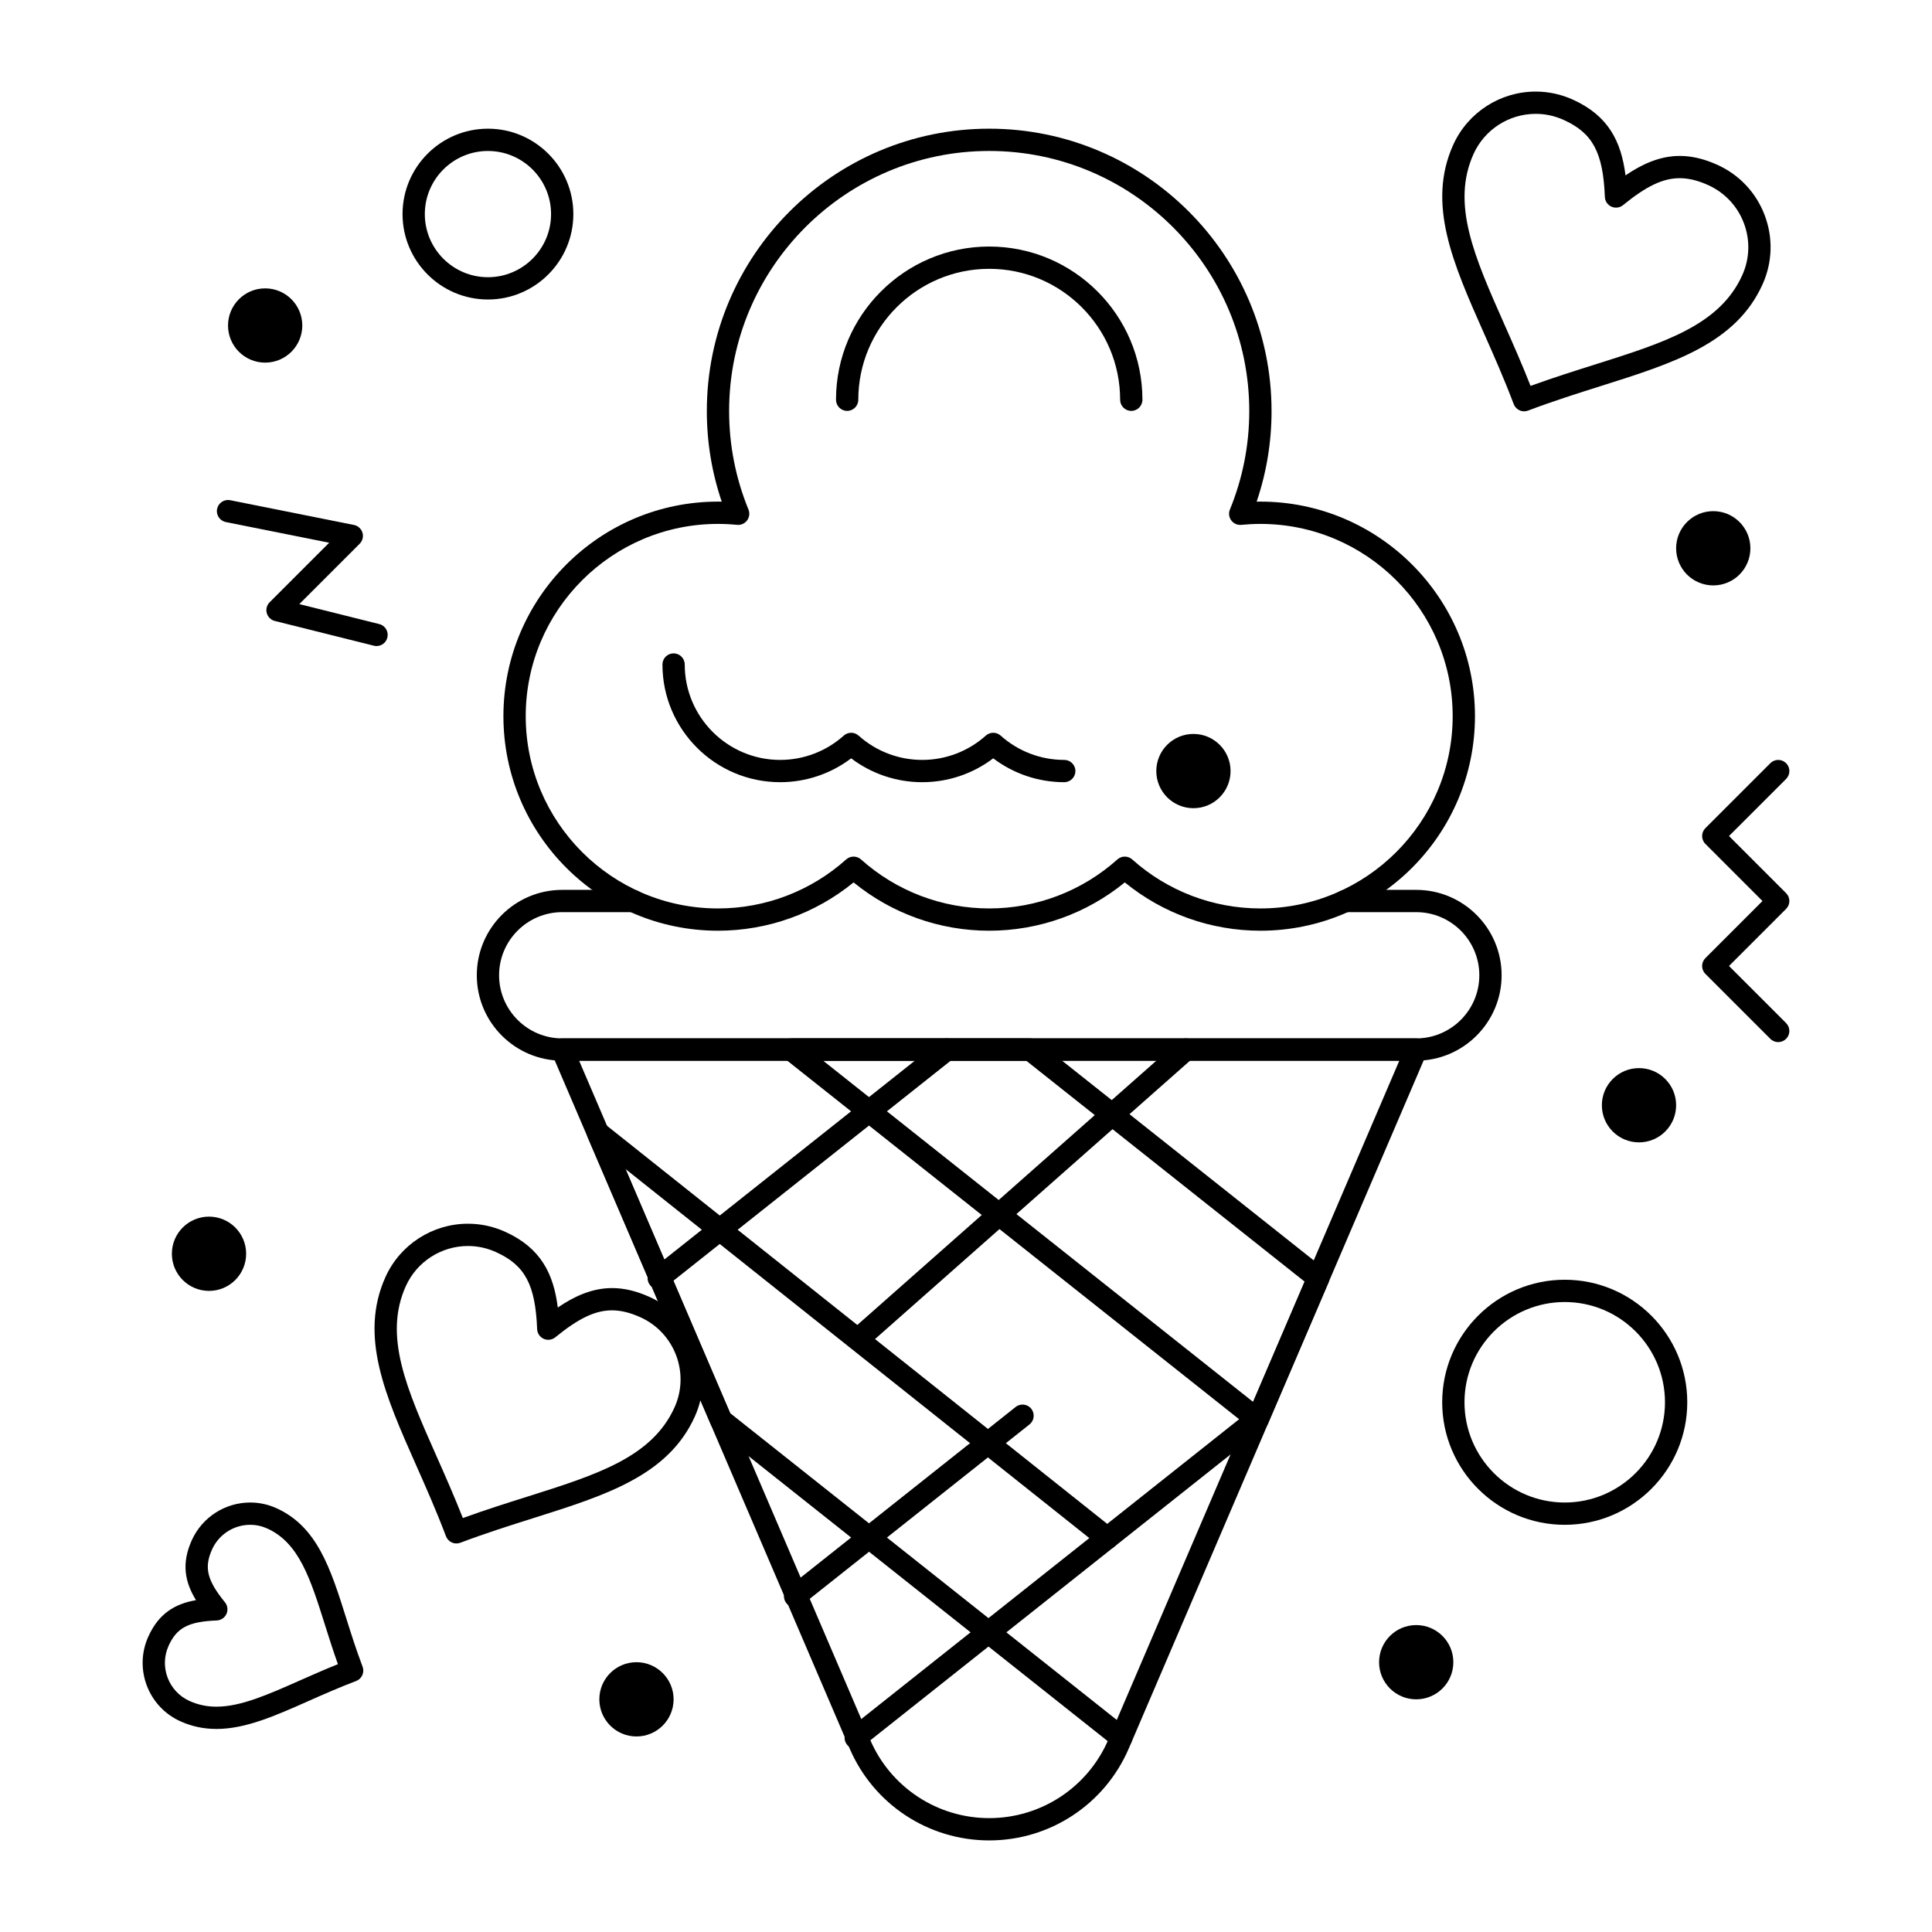
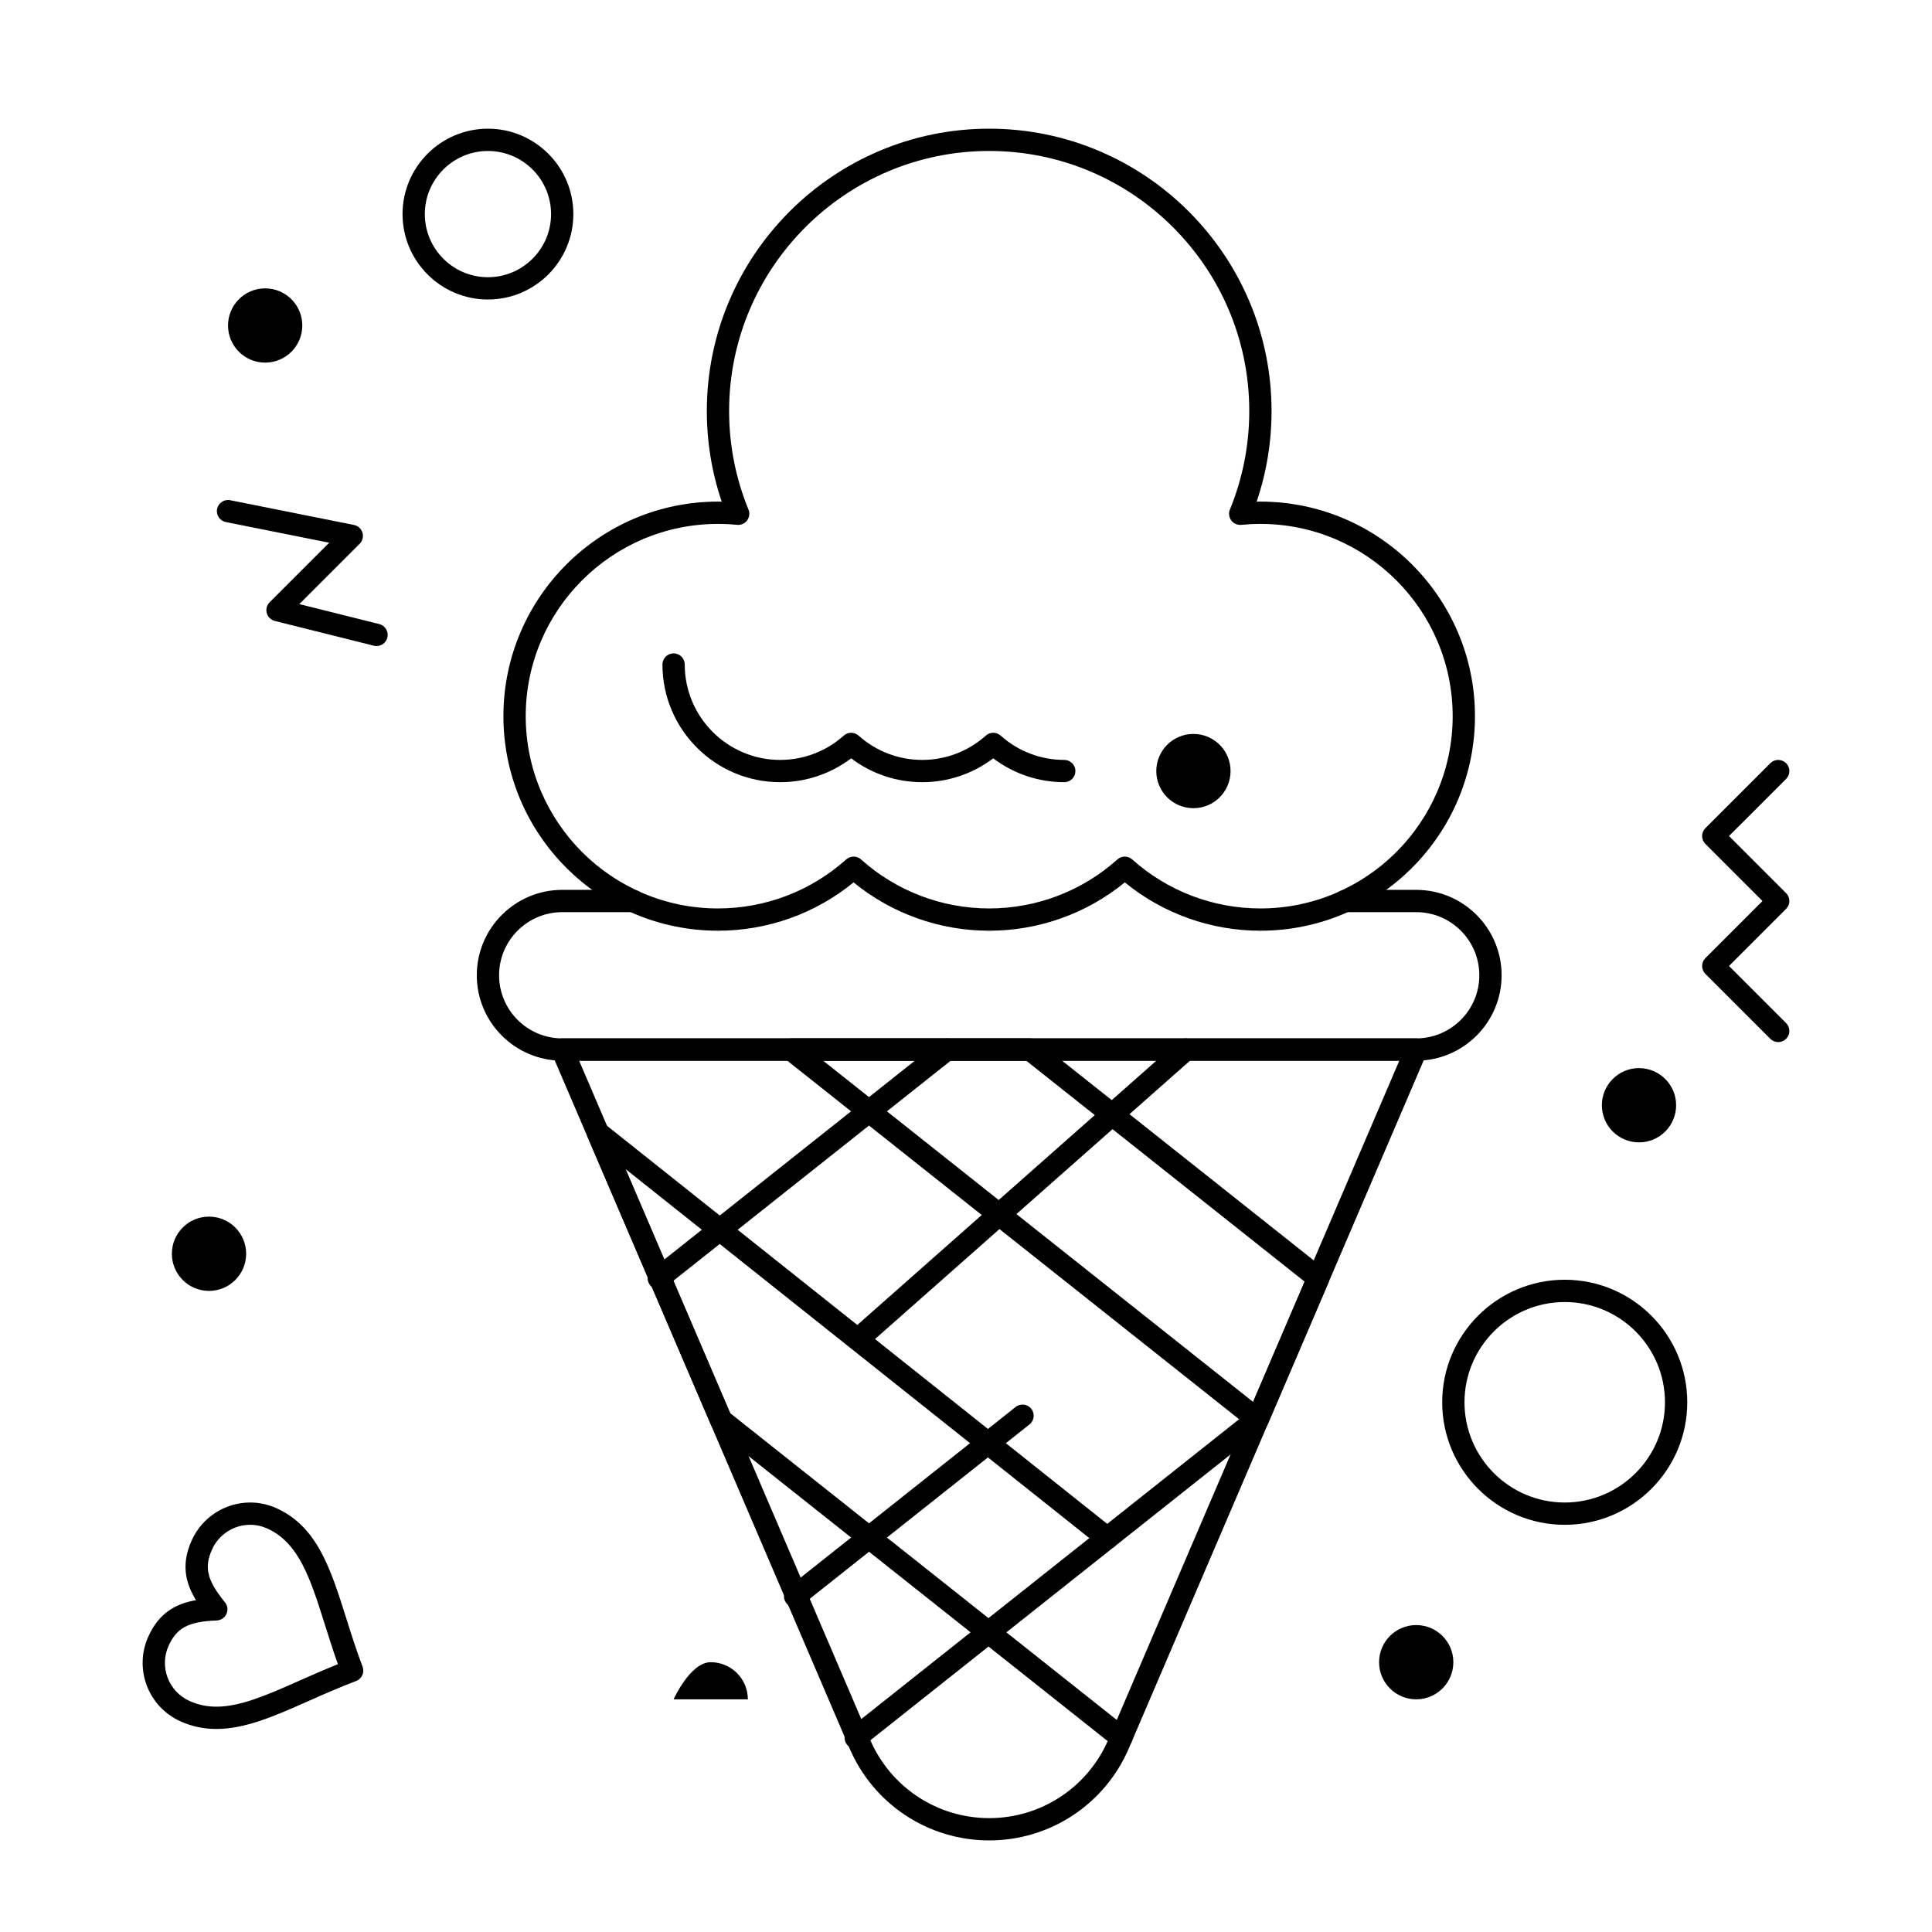
<svg xmlns="http://www.w3.org/2000/svg" fill="#000000" width="800px" height="800px" version="1.1" viewBox="144 144 512 512">
  <g>
    <path d="m519.31 425.09h-226.32c-12.48 0-22.633-10.152-22.633-22.633s10.152-22.633 22.633-22.633h18.789c1.629 0 2.953 1.32 2.953 2.953 0 1.629-1.32 2.953-2.953 2.953h-18.789c-9.223 0-16.727 7.504-16.727 16.727 0 9.223 7.504 16.727 16.727 16.727h226.32c9.223 0 16.727-7.504 16.727-16.727 0-9.223-7.504-16.727-16.727-16.727h-18.789c-1.629 0-2.953-1.32-2.953-2.953 0-1.629 1.32-2.953 2.953-2.953h18.789c12.48 0 22.633 10.152 22.633 22.633s-10.152 22.633-22.633 22.633z" />
    <path d="m477.27 523.18c-0.66 0-1.309-0.223-1.836-0.641l-123.61-98.09c-0.984-0.781-1.367-2.098-0.953-3.285 0.414-1.188 1.531-1.98 2.789-1.98h63.32c0.668 0 1.312 0.227 1.836 0.641l76.363 60.594c1.043 0.828 1.402 2.25 0.879 3.473l-16.07 37.496c-0.363 0.844-1.098 1.473-1.988 1.699-0.242 0.066-0.484 0.094-0.727 0.094zm-115.14-98.09 113.95 90.426 13.66-31.871-73.789-58.555z" />
    <path d="m441.15 607.46c-0.641 0-1.289-0.207-1.832-0.641l-106.07-84.172c-0.383-0.305-0.688-0.699-0.879-1.148l-32.633-76.141c-0.535-1.242-0.152-2.688 0.922-3.508 1.074-0.82 2.57-0.805 3.629 0.035l134.98 107.42c1.273 1.016 1.488 2.871 0.473 4.148-1.016 1.277-2.871 1.488-4.148 0.473l-125.82-100.12 27.723 64.688 105.49 83.711c1.277 1.012 1.492 2.871 0.477 4.148-0.582 0.73-1.445 1.113-2.312 1.113z" />
    <path d="m371.71 501.57c-0.816 0-1.629-0.336-2.215-0.996-1.078-1.223-0.965-3.086 0.258-4.168l86.547-76.484c1.219-1.078 3.086-0.965 4.168 0.258 1.078 1.223 0.965 3.086-0.258 4.168l-86.547 76.484c-0.562 0.496-1.262 0.738-1.953 0.738z" />
    <path d="m318.57 485.68c-0.871 0-1.73-0.383-2.312-1.117-1.012-1.277-0.801-3.137 0.477-4.148l76.363-60.594c1.273-1.016 3.133-0.801 4.148 0.477 1.012 1.277 0.801 3.137-0.477 4.148l-76.363 60.594c-0.547 0.434-1.195 0.641-1.836 0.641z" />
    <path d="m354.7 569.97c-0.871 0-1.73-0.383-2.312-1.117-1.012-1.277-0.801-3.137 0.477-4.148l60.289-47.84c1.277-1.012 3.137-0.801 4.148 0.477s0.801 3.137-0.477 4.148l-60.289 47.84c-0.547 0.43-1.195 0.641-1.836 0.641z" />
    <path d="m370.77 607.46c-0.871 0-1.73-0.383-2.312-1.117-1.012-1.277-0.801-3.137 0.477-4.148l106.07-84.172c1.277-1.016 3.137-0.801 4.148 0.477 1.012 1.277 0.801 3.137-0.477 4.148l-106.07 84.172c-0.547 0.434-1.195 0.641-1.836 0.641z" />
    <path d="m406.15 631.73c-16.125 0-30.652-9.578-37.004-24.398l-78.871-184.03c-0.391-0.914-0.297-1.961 0.25-2.789 0.547-0.828 1.473-1.328 2.465-1.328h226.32c0.992 0 1.918 0.5 2.465 1.328 0.547 0.828 0.637 1.875 0.25 2.789l-78.871 184.03c-6.352 14.82-20.875 24.398-37.004 24.398zm-108.68-206.64 77.105 179.91c5.422 12.648 17.816 20.82 31.578 20.82 13.762 0 26.156-8.172 31.578-20.82l77.105-179.91z" />
    <path d="m478.02 390.65c-13.141 0-25.805-4.531-35.938-12.805-10.133 8.277-22.797 12.805-35.938 12.805-13.141 0-25.805-4.531-35.938-12.805-10.133 8.277-22.797 12.805-35.938 12.805-31.352 0-56.859-25.508-56.859-56.859 0-31.352 25.508-56.859 56.859-56.859 0.332 0 0.664 0.004 0.996 0.008-2.625-7.723-3.949-15.781-3.949-24.008 0-41.262 33.566-74.828 74.828-74.828 41.258 0 74.828 33.566 74.828 74.828 0 8.23-1.328 16.285-3.949 24.008 0.336-0.008 0.668-0.008 1-0.008 31.352 0 56.859 25.508 56.859 56.859-0.004 31.352-25.512 56.859-56.863 56.859zm-35.938-19.641c0.703 0 1.41 0.25 1.969 0.754 9.352 8.371 21.418 12.984 33.969 12.984 28.098 0 50.953-22.855 50.953-50.953s-22.855-50.953-50.953-50.953c-1.66 0-3.363 0.086-5.062 0.25-1.039 0.102-2.039-0.344-2.656-1.176-0.617-0.832-0.758-1.926-0.363-2.883 3.402-8.309 5.129-17.09 5.129-26.102 0-38.004-30.918-68.922-68.922-68.922-38.004 0-68.922 30.918-68.922 68.922 0 9.008 1.727 17.793 5.129 26.102 0.391 0.957 0.254 2.051-0.363 2.883-0.617 0.828-1.629 1.277-2.656 1.176-1.695-0.168-3.398-0.25-5.059-0.25-28.098 0-50.953 22.855-50.953 50.953s22.855 50.953 50.953 50.953c12.551 0 24.617-4.609 33.969-12.984 1.121-1.004 2.816-1.004 3.938 0 9.352 8.371 21.414 12.984 33.969 12.984 12.555 0 24.617-4.609 33.969-12.984 0.555-0.508 1.262-0.754 1.965-0.754z" />
    <path d="m426.04 351.29c-6.828 0-13.422-2.231-18.824-6.324-5.402 4.094-11.992 6.324-18.824 6.324-6.828 0-13.422-2.231-18.824-6.324-5.402 4.094-11.992 6.324-18.824 6.324-17.199 0-31.188-13.992-31.188-31.188 0-1.629 1.32-2.953 2.953-2.953 1.629 0 2.953 1.32 2.953 2.953 0 13.941 11.344 25.285 25.285 25.285 6.231 0 12.215-2.289 16.855-6.441 1.121-1.004 2.816-1.004 3.938 0 4.641 4.156 10.629 6.441 16.855 6.441 6.227 0 12.215-2.289 16.855-6.441 1.121-1.004 2.816-1.004 3.938 0 4.641 4.156 10.629 6.441 16.855 6.441 1.629 0 2.953 1.32 2.953 2.953-0.004 1.629-1.328 2.949-2.957 2.949z" />
-     <path d="m443.8 252.89c-1.629 0-2.953-1.32-2.953-2.953 0-19.133-15.566-34.695-34.695-34.695-19.133 0-34.695 15.566-34.695 34.695 0 1.629-1.32 2.953-2.953 2.953-1.629 0-2.953-1.32-2.953-2.953 0-22.387 18.215-40.602 40.602-40.602 22.387 0 40.602 18.215 40.602 40.602 0 1.633-1.32 2.953-2.953 2.953z" />
-     <path d="m322.51 594.34c0 5.434-4.406 9.84-9.84 9.84-5.434 0-9.84-4.406-9.84-9.84s4.406-9.84 9.84-9.84c5.434 0 9.84 4.406 9.84 9.84" />
+     <path d="m322.51 594.34s4.406-9.84 9.84-9.84c5.434 0 9.84 4.406 9.84 9.84" />
    <path d="m224.11 230.26c0 5.434-4.406 9.84-9.84 9.84-5.438 0-9.84-4.406-9.84-9.84 0-5.434 4.402-9.84 9.84-9.84 5.434 0 9.84 4.406 9.84 9.84" />
-     <path d="m607.87 289.3c0 5.438-4.402 9.84-9.84 9.84-5.434 0-9.84-4.402-9.84-9.84 0-5.434 4.406-9.84 9.84-9.84 5.438 0 9.84 4.406 9.84 9.84" />
    <path d="m470.11 348.34c0 5.434-4.406 9.84-9.84 9.84-5.434 0-9.84-4.406-9.84-9.84 0-5.438 4.406-9.84 9.84-9.84 5.434 0 9.84 4.402 9.84 9.84" />
    <path d="m529.15 584.5c0 5.434-4.406 9.84-9.84 9.84s-9.84-4.406-9.84-9.84 4.406-9.84 9.84-9.84 9.84 4.406 9.84 9.84" />
    <path d="m588.19 436.9c0 5.434-4.402 9.84-9.84 9.84-5.434 0-9.84-4.406-9.84-9.84 0-5.434 4.406-9.84 9.84-9.84 5.438 0 9.84 4.406 9.84 9.84" />
    <path d="m209.23 476.26c0 5.434-4.406 9.84-9.84 9.84-5.438 0-9.844-4.406-9.844-9.84 0-5.434 4.406-9.84 9.844-9.84 5.434 0 9.84 4.406 9.84 9.84" />
-     <path d="m264.95 553.03c-0.414 0-0.828-0.086-1.215-0.262-0.715-0.32-1.27-0.914-1.547-1.645-2.547-6.738-5.293-12.93-7.949-18.918-8.121-18.324-15.141-34.148-8.078-49.797 3.867-8.57 12.441-14.109 21.852-14.109 3.402 0 6.711 0.715 9.836 2.125 9.461 4.269 12.848 11.133 13.973 20.086 4.195-2.867 8.984-5.156 14.371-5.156 3.191 0 6.445 0.766 9.941 2.348 12.051 5.438 17.438 19.656 12.004 31.691-7.059 15.645-23.562 20.852-42.672 26.883-6.254 1.977-12.723 4.016-19.469 6.566-0.34 0.121-0.691 0.188-1.047 0.188zm3.066-78.828c-7.09 0-13.555 4.172-16.469 10.633-5.977 13.242 0.234 27.246 8.094 44.98 2.328 5.25 4.723 10.656 7.016 16.484 5.898-2.141 11.547-3.926 17.031-5.656 18.492-5.836 33.098-10.445 39.07-23.68 4.094-9.07 0.031-19.785-9.055-23.883-2.719-1.227-5.176-1.824-7.516-1.824-4.441 0-8.797 2.07-15.027 7.141-0.867 0.707-2.059 0.863-3.078 0.402-1.02-0.461-1.691-1.457-1.734-2.574-0.469-11.793-3.227-16.945-10.93-20.418-2.352-1.066-4.844-1.605-7.402-1.605z" />
-     <path d="m547.91 253c-0.414 0-0.828-0.086-1.215-0.262-0.715-0.32-1.27-0.914-1.547-1.645-2.547-6.738-5.293-12.93-7.949-18.918-8.125-18.324-15.141-34.148-8.078-49.801 3.867-8.57 12.445-14.105 21.852-14.105 3.402 0 6.711 0.715 9.832 2.125 9.461 4.269 12.848 11.133 13.973 20.086 4.195-2.867 8.984-5.156 14.371-5.156 3.191 0 6.445 0.766 9.941 2.344 5.84 2.633 10.305 7.383 12.57 13.367s2.066 12.492-0.566 18.324c-7.059 15.645-23.562 20.852-42.672 26.887-6.254 1.973-12.723 4.016-19.469 6.566-0.336 0.125-0.691 0.188-1.043 0.188zm3.062-78.828c-7.09 0-13.555 4.172-16.469 10.633-5.977 13.242 0.234 27.246 8.094 44.98 2.328 5.25 4.723 10.656 7.016 16.484 5.898-2.141 11.547-3.926 17.031-5.656 18.492-5.836 33.098-10.445 39.07-23.684 1.98-4.394 2.133-9.297 0.426-13.805-1.707-4.512-5.074-8.09-9.477-10.078-2.719-1.227-5.176-1.824-7.516-1.824-4.445 0-8.797 2.07-15.027 7.141-0.867 0.707-2.059 0.859-3.078 0.402-1.02-0.461-1.691-1.457-1.738-2.574-0.469-11.793-3.227-16.945-10.93-20.418-2.352-1.062-4.844-1.602-7.402-1.602z" />
    <path d="m201.36 602.19c-3.402 0-6.535-0.668-9.574-2.039-8.523-3.844-12.332-13.906-8.484-22.43 2.785-6.172 7.086-8.688 12.637-9.664-2.941-4.812-3.902-9.699-1.117-15.871 2.742-6.078 8.816-10.004 15.477-10.004 2.41 0 4.75 0.504 6.961 1.504 10.836 4.887 14.371 16.09 18.465 29.062 1.312 4.16 2.668 8.461 4.363 12.934 0.277 0.73 0.25 1.543-0.07 2.258s-0.914 1.27-1.645 1.547c-4.469 1.691-8.586 3.516-12.566 5.281-8.988 3.984-16.75 7.422-24.445 7.422zm8.938-54.102c-4.344 0-8.309 2.562-10.098 6.527-2.156 4.781-1.328 8.184 3.414 14.008 0.707 0.867 0.859 2.059 0.402 3.078-0.461 1.02-1.457 1.691-2.574 1.738-7.504 0.301-10.605 1.93-12.762 6.711-2.508 5.555-0.023 12.117 5.531 14.621 2.262 1.02 4.598 1.516 7.148 1.516 6.445 0 13.676-3.207 22.047-6.918 3.242-1.438 6.578-2.914 10.145-4.344-1.293-3.629-2.391-7.113-3.461-10.5-3.816-12.098-6.832-21.652-15.262-25.457-1.441-0.648-2.965-0.98-4.531-0.98z" />
    <path d="m615.25 420.17c-0.754 0-1.512-0.289-2.086-0.863l-17.219-17.219c-1.152-1.152-1.152-3.023 0-4.176l15.133-15.133-15.133-15.133c-1.152-1.152-1.152-3.023 0-4.176l17.219-17.219c1.152-1.152 3.019-1.152 4.176 0 1.152 1.152 1.152 3.023 0 4.176l-15.137 15.129 15.133 15.133c1.152 1.152 1.152 3.023 0 4.176l-15.133 15.133 15.133 15.133c1.152 1.152 1.152 3.023 0 4.176-0.578 0.574-1.332 0.863-2.086 0.863z" />
    <path d="m243.79 315.21c-0.238 0-0.477-0.027-0.719-0.09l-26.242-6.559c-1.031-0.258-1.844-1.051-2.129-2.078-0.285-1.023 0.004-2.125 0.758-2.875l15.781-15.781-27.391-5.477c-1.598-0.32-2.637-1.875-2.316-3.473s1.879-2.633 3.473-2.316l32.801 6.559c1.066 0.215 1.93 0.996 2.246 2.039 0.316 1.043 0.031 2.172-0.738 2.941l-15.992 15.992 21.184 5.293c1.582 0.395 2.543 2 2.148 3.578-0.336 1.352-1.539 2.246-2.863 2.246z" />
    <path d="m273.31 223.37c-12.48 0-22.633-10.152-22.633-22.633s10.152-22.633 22.633-22.633c12.48 0 22.633 10.152 22.633 22.633s-10.152 22.633-22.633 22.633zm0-39.359c-9.223 0-16.727 7.504-16.727 16.727 0 9.223 7.504 16.727 16.727 16.727s16.727-7.504 16.727-16.727c0-9.223-7.504-16.727-16.727-16.727z" />
    <path d="m558.67 548.09c-17.906 0-32.473-14.566-32.473-32.473s14.566-32.473 32.473-32.473 32.473 14.566 32.473 32.473-14.566 32.473-32.473 32.473zm0-59.039c-14.648 0-26.566 11.918-26.566 26.566 0 14.648 11.918 26.566 26.566 26.566 14.648 0 26.566-11.918 26.566-26.566 0.004-14.648-11.914-26.566-26.566-26.566z" />
  </g>
</svg>